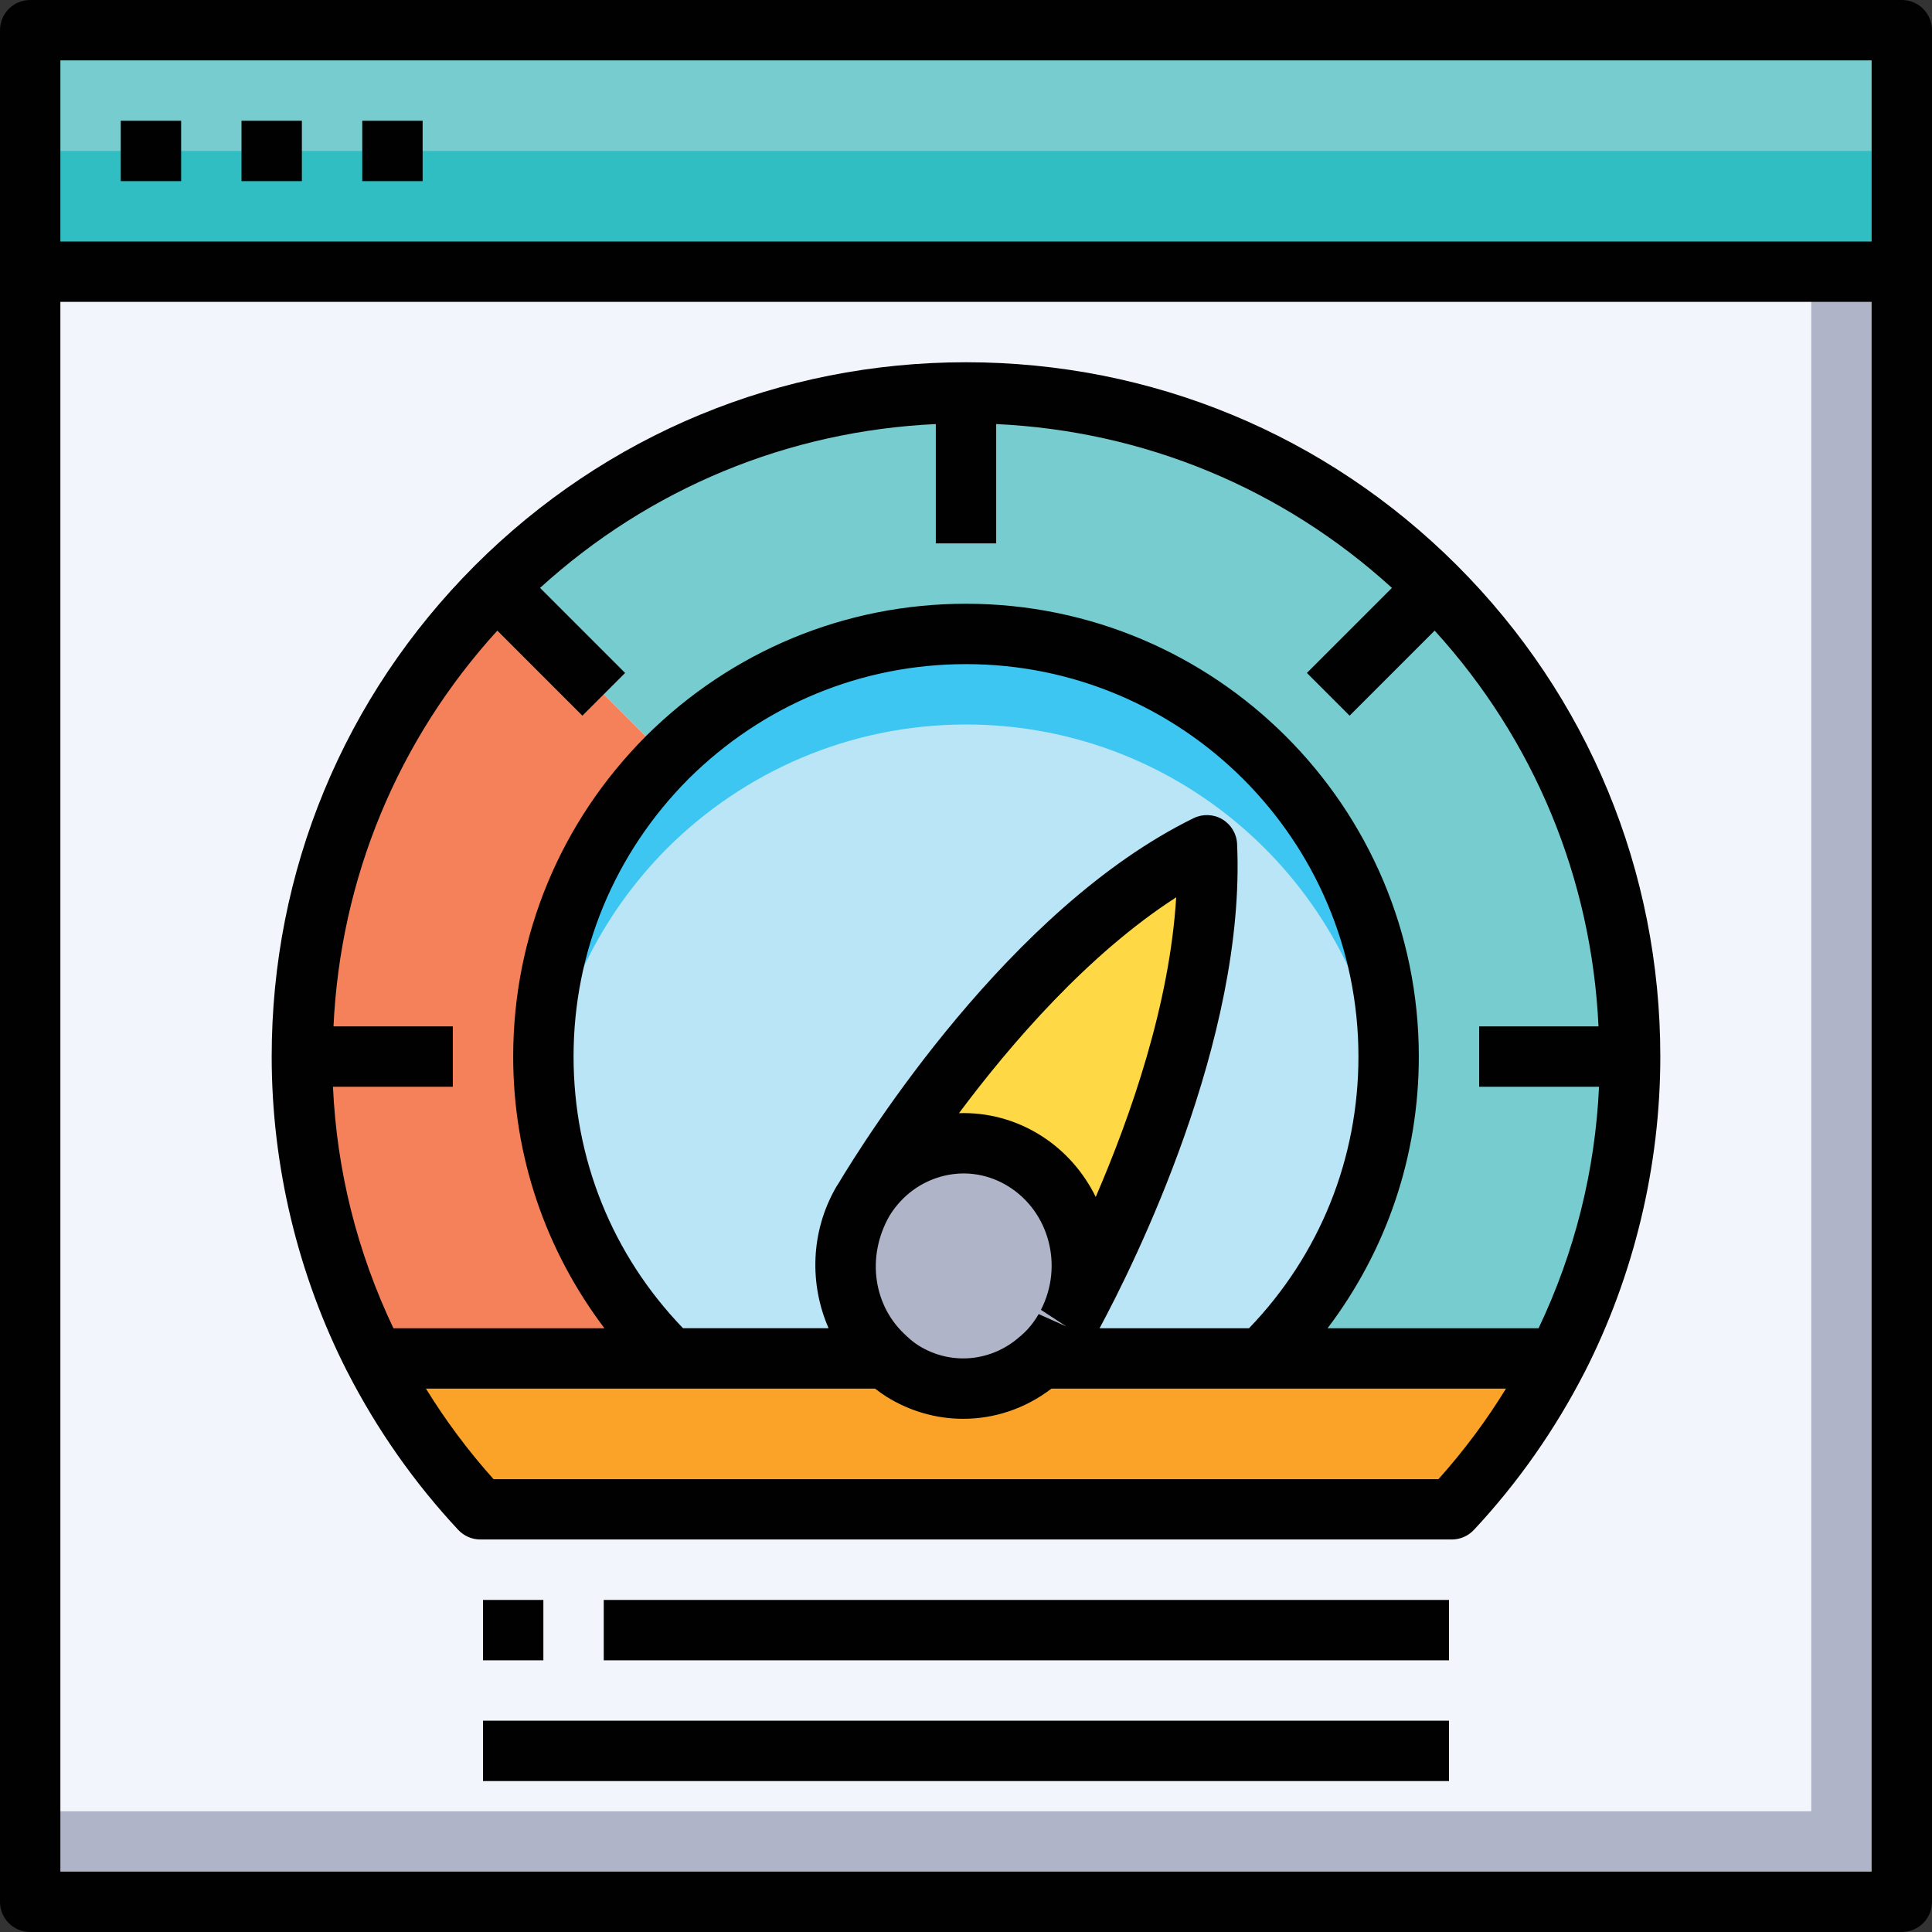
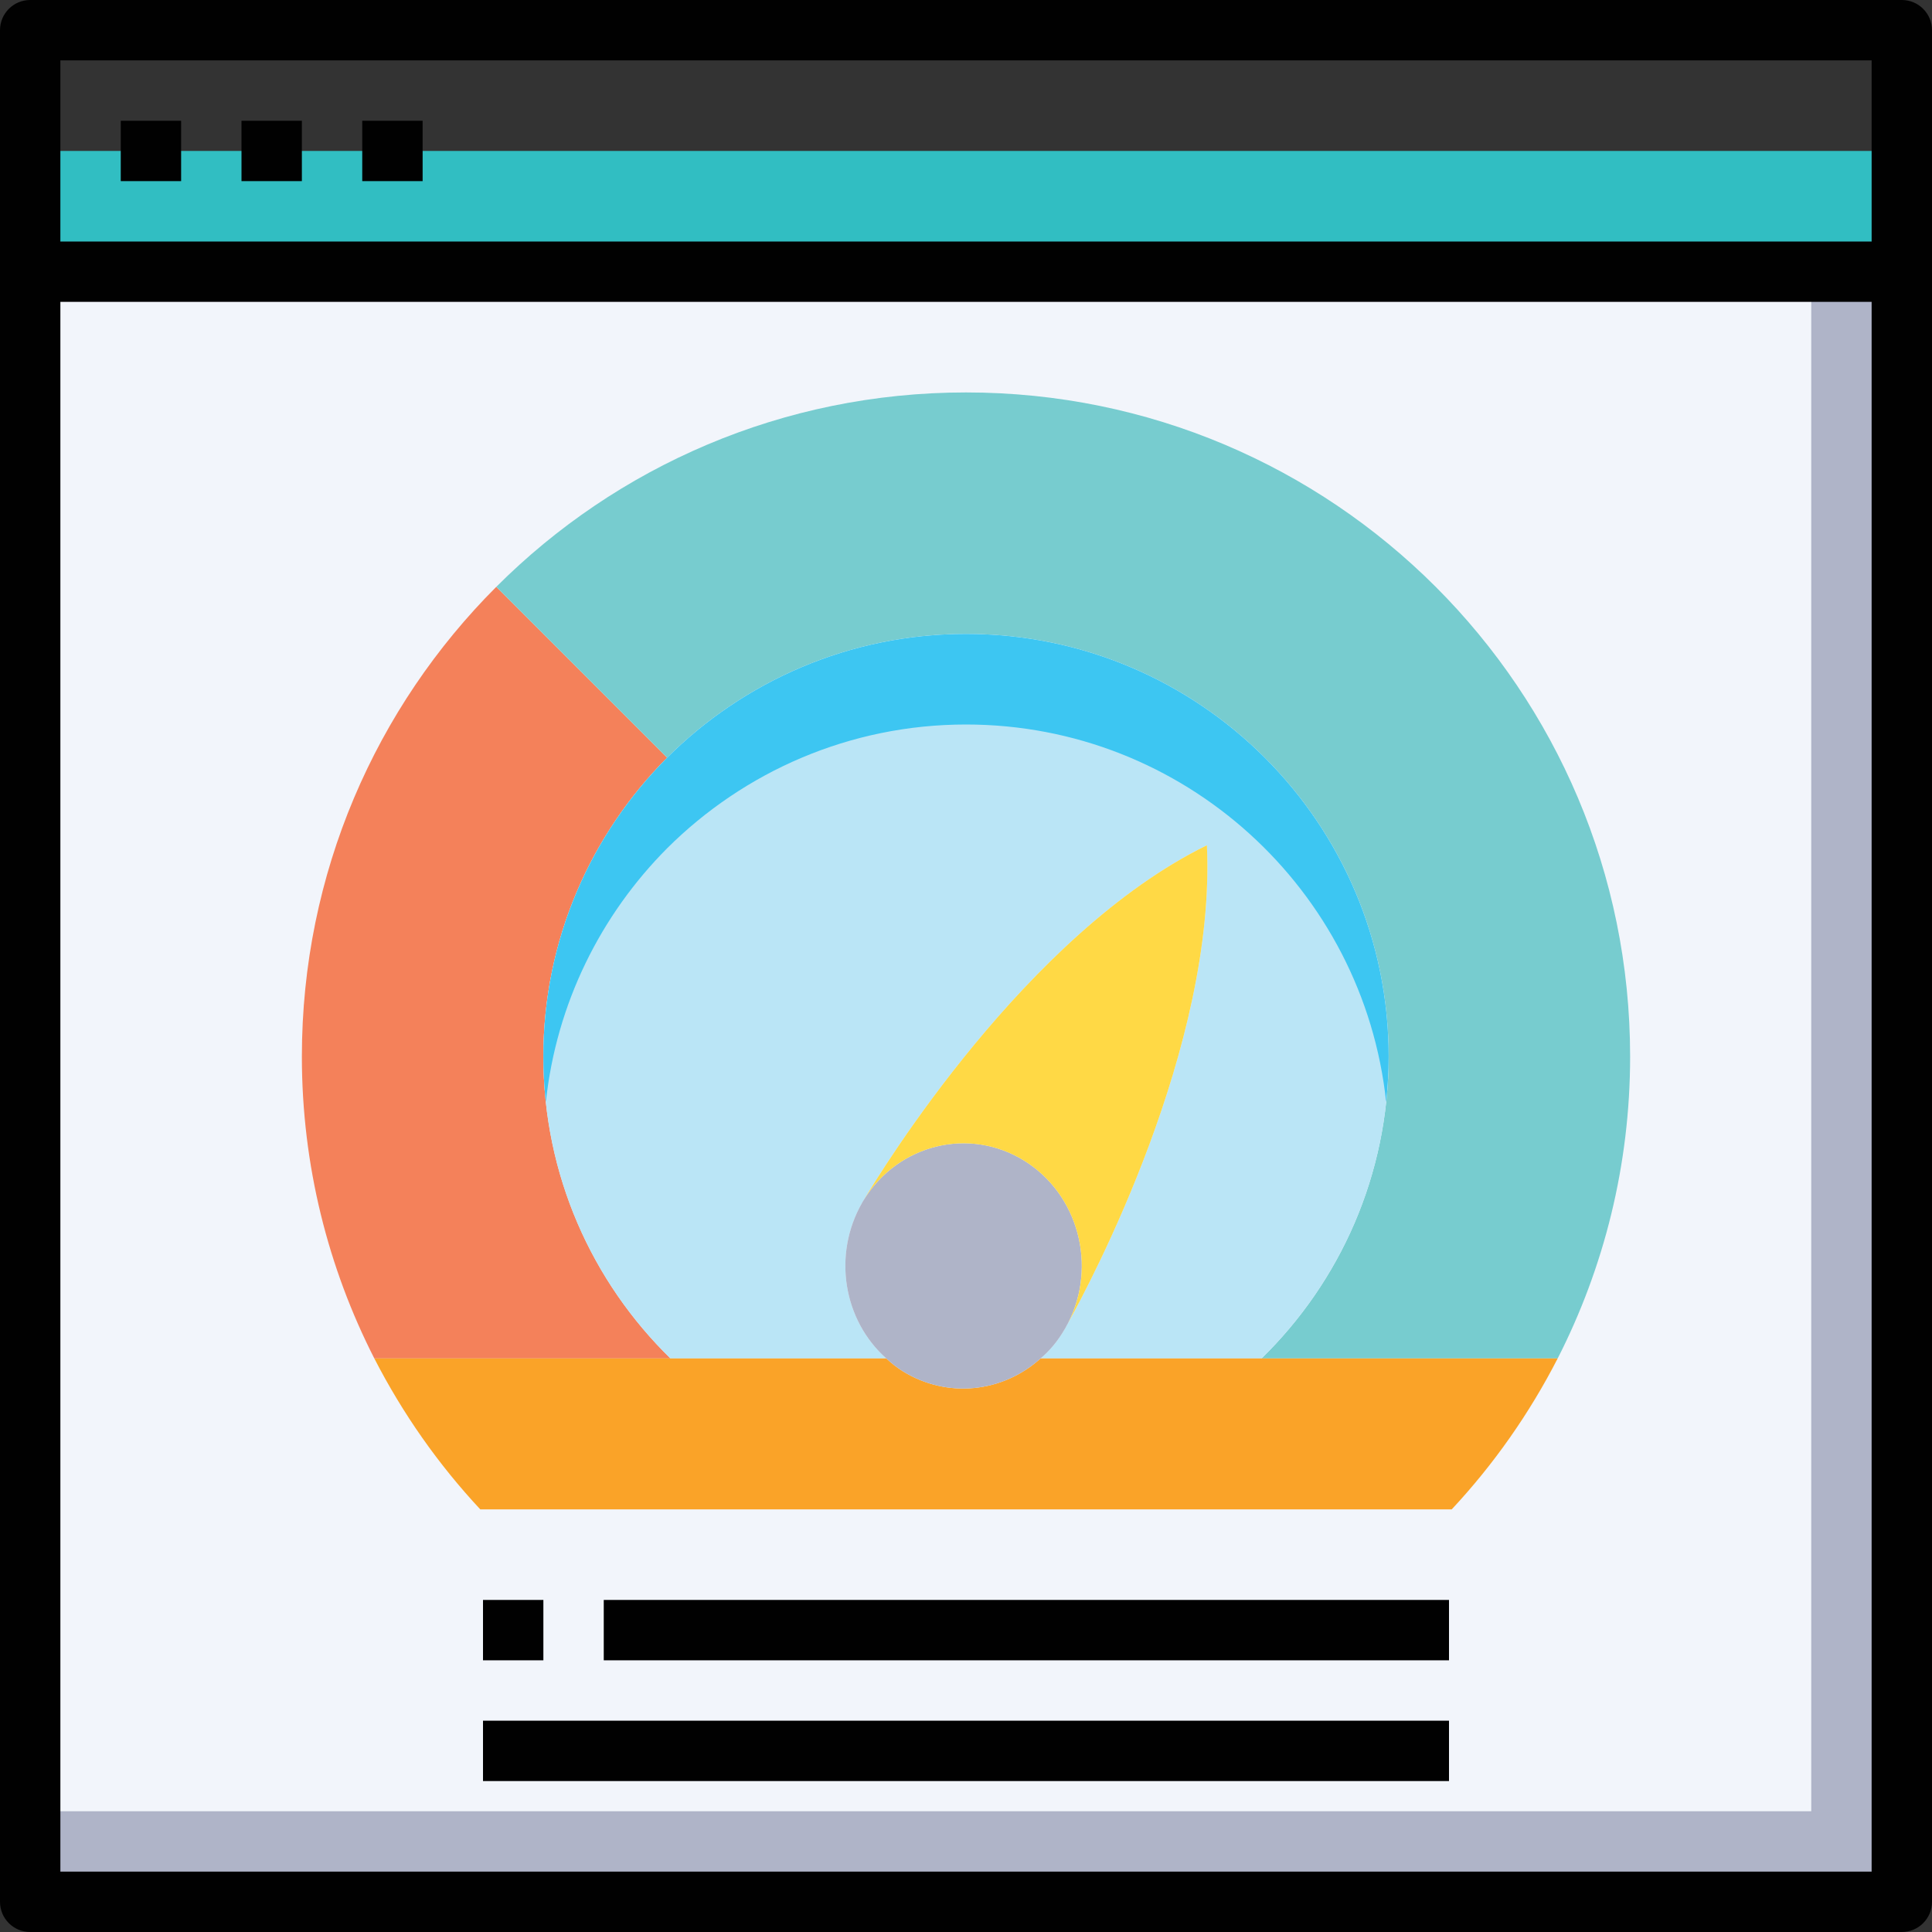
<svg xmlns="http://www.w3.org/2000/svg" version="1.1" id="Layer_1" x="0px" y="0px" viewBox="0 0 256 256" style="enable-background:new 0 0 256 256;" xml:space="preserve">
  <rect x="0" y="0" width="256" height="256" fill="#333333" stroke="none" />
  <style type="text/css">
	.st0{fill:#F2F5FB;}
	.st1{fill:#AFB4C8;}
	.st2{fill:#77CCCF;}
	.st3{fill:#31BEC2;}
	.st4{fill:#F4815A;}
	.st5{fill:#BAE5F6;}
	.st6{fill:#3DC6F2;}
	.st7{fill:#FAA328;}
	.st8{fill:#FFD945;}
	.st9{fill:#010101;}
	.st10{fill:#73C1E7;}
	.st11{fill:#F9B49F;}
	.st12{fill:#EEBF20;}
	.st13{fill:#33B66D;}
	.st14{fill:#93D0A8;}
	.st15{fill:#F15F40;}
	.st16{fill:#7D7C7B;}
	.st17{fill:#AFAFAE;}
	.st18{fill:#C7E3F7;}
	.st19{fill:#FFFFFF;}
	.st20{fill:#3E2239;}
	.st21{fill:#F16376;}
	.st22{fill:#77C5D3;}
	.st23{fill:#284342;}
	.st24{fill:#CECECD;}
	.st25{fill:#94CFB6;}
	.st26{fill:#EEEDEE;}
	.st27{fill:#FBCAC2;}
	.st28{fill:#F8E4AE;}
	.st29{fill:#E66773;}
	.st30{fill:#40242D;}
	.st31{fill:#CFD1D2;}
	.st32{fill:#EEBB61;}
	.st33{fill:#4799D3;}
	.st34{fill:#C6C5CA;}
	.st35{fill:#ADACB2;}
	.st36{fill:#E2E3E4;}
	.st37{fill:#898890;}
	.st38{fill:#CED0D1;}
	.st39{fill:#787680;}
	.st40{fill:#E0E0E2;}
	.st41{fill:#D5D6D6;}
	.st42{fill:#91CCB3;}
	.st43{fill:#76C1D0;}
	.st44{fill:#D3DDDC;}
	.st45{fill:#35B2CC;}
	.st46{fill:#030303;}
	.st47{opacity:0.2;}
</style>
  <g>
    <g>
      <g>
        <g>
          <rect x="4" y="36" class="st0" width="248" height="216" />
        </g>
        <g>
          <polygon class="st1" points="240,36 240,240 4,240 4,252 252,252 252,36     " />
        </g>
        <g>
-           <rect x="4" y="4" class="st2" width="248" height="32" />
-         </g>
+           </g>
        <g>
          <rect x="4" y="20" class="st3" width="248" height="16" />
        </g>
      </g>
      <g>
        <g>
          <path class="st4" d="M40,140c0-24.32,9.84-46.32,25.76-62.24L80,92l8.4,8.4C78.28,110.56,72,124.56,72,140      c0,15.68,6.44,29.84,16.84,40H49.6C43.48,168,40,154.4,40,140z" />
        </g>
        <g>
          <path class="st2" d="M216,140c0,14.4-3.48,28-9.6,40h-39.24c10.4-10.16,16.84-24.32,16.84-40c0-30.92-25.08-56-56-56      c-15.44,0-29.44,6.28-39.6,16.4L80,92L65.76,77.76C81.68,61.84,103.68,52,128,52s46.32,9.84,62.24,25.76S216,115.68,216,140z" />
        </g>
        <g>
          <path class="st5" d="M141.28,175.76c0.08-0.16,0.16-0.28,0.24-0.44c2.96-5.36,19.64-36.64,18.4-63.32      c-23.92,11.72-43.12,43.08-45.44,46.96c-0.08,0.12-0.16,0.24-0.24,0.4c-3.96,6.92-2.48,15.6,3.2,20.64h-28.6      C78.44,169.84,72,155.68,72,140c0-15.44,6.28-29.44,16.4-39.6C98.56,90.28,112.56,84,128,84c30.92,0,56,25.08,56,56      c0,15.68-6.44,29.84-16.84,40h-29.28c1.24-1.04,2.32-2.36,3.2-3.88C141.08,176.12,141.16,176,141.28,175.76z" />
        </g>
        <g>
          <g>
            <path class="st6" d="M88.4,112.4C98.56,102.28,112.56,96,128,96c28.9,0,52.68,21.91,55.67,50.01c0.21-1.98,0.33-3.98,0.33-6.01       c0-30.92-25.08-56-56-56c-15.44,0-29.44,6.28-39.6,16.4C78.28,110.56,72,124.56,72,140c0,2.03,0.12,4.04,0.33,6.02       C73.72,132.96,79.61,121.23,88.4,112.4z" />
          </g>
        </g>
        <g>
          <path class="st7" d="M167.16,180h39.24c-3.76,7.32-8.48,14.04-14.04,20H63.64c-5.56-5.96-10.28-12.68-14.04-20h39.24h28.6      c0.68,0.64,1.4,1.2,2.16,1.68c5.92,3.68,13.28,2.84,18.28-1.68H167.16z" />
        </g>
        <g>
          <path class="st1" d="M135.72,153.8c7.2,4.48,9.68,13.96,5.8,21.52c-0.08,0.16-0.16,0.28-0.24,0.44c-0.12,0.24-0.2,0.36-0.2,0.36      c-0.88,1.52-1.96,2.84-3.2,3.88c-5,4.52-12.36,5.36-18.28,1.68c-0.76-0.48-1.48-1.04-2.16-1.68c-5.68-5.04-7.16-13.72-3.2-20.64      c0.08-0.16,0.16-0.28,0.24-0.4C119.04,151.6,128.44,149.28,135.72,153.8z" />
        </g>
        <g>
          <path class="st8" d="M141.52,175.32c3.88-7.56,1.4-17.04-5.8-21.52c-7.28-4.52-16.68-2.2-21.24,5.16      c2.32-3.88,21.52-35.24,45.44-46.96C161.16,138.68,144.48,169.96,141.52,175.32z" />
        </g>
      </g>
    </g>
    <g>
      <path class="st9" d="M252,0H4C1.79,0,0,1.79,0,4v248c0,2.21,1.79,4,4,4h248c2.21,0,4-1.79,4-4V4C256,1.79,254.21,0,252,0z M248,8    v24H8V8H248z M8,248V40h240v208H8z" />
      <rect x="16" y="16" class="st9" width="8" height="8" />
      <rect x="32" y="16" class="st9" width="8" height="8" />
      <rect x="48" y="16" class="st9" width="8" height="8" />
-       <path class="st9" d="M193.07,74.93C175.7,57.57,152.59,48,128,48s-47.7,9.57-65.07,26.93C45.57,92.3,36,115.41,36,140    c0,14.48,3.47,28.94,10.04,41.81c0,0,0,0.01,0.01,0.01c3.92,7.64,8.86,14.67,14.67,20.9c0.76,0.81,1.82,1.27,2.93,1.27h128.72    c1.11,0,2.17-0.46,2.93-1.27c5.82-6.23,10.75-13.27,14.67-20.9c0,0,0-0.01,0.01-0.01C216.53,168.94,220,154.48,220,140    C220,115.41,210.43,92.3,193.07,74.93z M211.88,144c-0.52,11.16-3.21,21.9-8.01,32h-27.96c7.81-10.32,12.09-22.8,12.09-36    c0-33.09-26.91-60-60-60c-15.98,0-31.05,6.24-42.43,17.56c0,0-0.01,0.01-0.01,0.01C74.24,108.95,68,124.02,68,140    c0,13.2,4.29,25.68,12.09,36H52.13c-4.8-10.1-7.5-20.84-8.01-32H60v-8H44.19c0.92-19.61,8.51-37.95,21.71-52.44l11.27,11.27    l5.66-5.66L71.56,77.9c14.5-13.2,32.83-20.79,52.44-21.71V72h8V56.19c19.61,0.92,37.95,8.51,52.44,21.71l-11.27,11.27l5.66,5.66    l11.27-11.27c13.2,14.5,20.79,32.83,21.71,52.44H196v8H211.88z M117.88,161.07c1.67-2.7,4.25-4.57,7.25-5.28    c2.91-0.69,5.92-0.18,8.48,1.41c5.41,3.36,7.32,10.52,4.32,16.36l3.36,2.2l-3.66-1.64c-0.66,1.14-1.44,2.09-2.3,2.82l0.01,0.02    c-0.04,0.03-0.09,0.05-0.13,0.08c-3.77,3.41-9.19,3.92-13.46,1.27c-0.55-0.34-1.06-0.75-1.55-1.21c-0.03-0.03-0.07-0.04-0.1-0.06    l0.02-0.02C115.74,173.14,114.73,166.55,117.88,161.07z M145.19,158.6c-1.61-3.28-4.1-6.16-7.37-8.2c-3.28-2.04-7-3.02-10.75-2.9    c6.92-9.27,17.13-21.09,28.78-28.6C155,133.04,149.84,147.83,145.19,158.6z M163.92,111.82c-0.06-1.35-0.8-2.57-1.96-3.26    c-1.16-0.69-2.59-0.74-3.8-0.15c-24.4,11.95-43.53,42.5-47.12,48.5l0,0c-0.11,0.16-0.23,0.34-0.29,0.46    c-3.35,5.86-3.51,12.79-0.96,18.62H90.5c-9.37-9.72-14.5-22.44-14.5-36c0-13.85,5.41-26.91,15.22-36.77    C101.09,93.41,114.15,88,128,88c28.67,0,52,23.33,52,52c0,13.56-5.14,26.28-14.5,36h-19.8    C150.19,167.65,165.12,137.75,163.92,111.82z M190.6,196H65.4c-3.33-3.72-6.33-7.73-8.96-12h32.39h27.12    c0.49,0.38,1,0.74,1.53,1.08c3.16,1.96,6.66,2.92,10.15,2.92c4.13,0,8.23-1.35,11.69-4h27.84h32.39    C196.93,188.27,193.93,192.28,190.6,196z" />
      <rect x="64" y="212" class="st9" width="8" height="8" />
      <rect x="80" y="212" class="st9" width="112" height="8" />
      <rect x="64" y="228" class="st9" width="128" height="8" />
    </g>
  </g>
</svg>